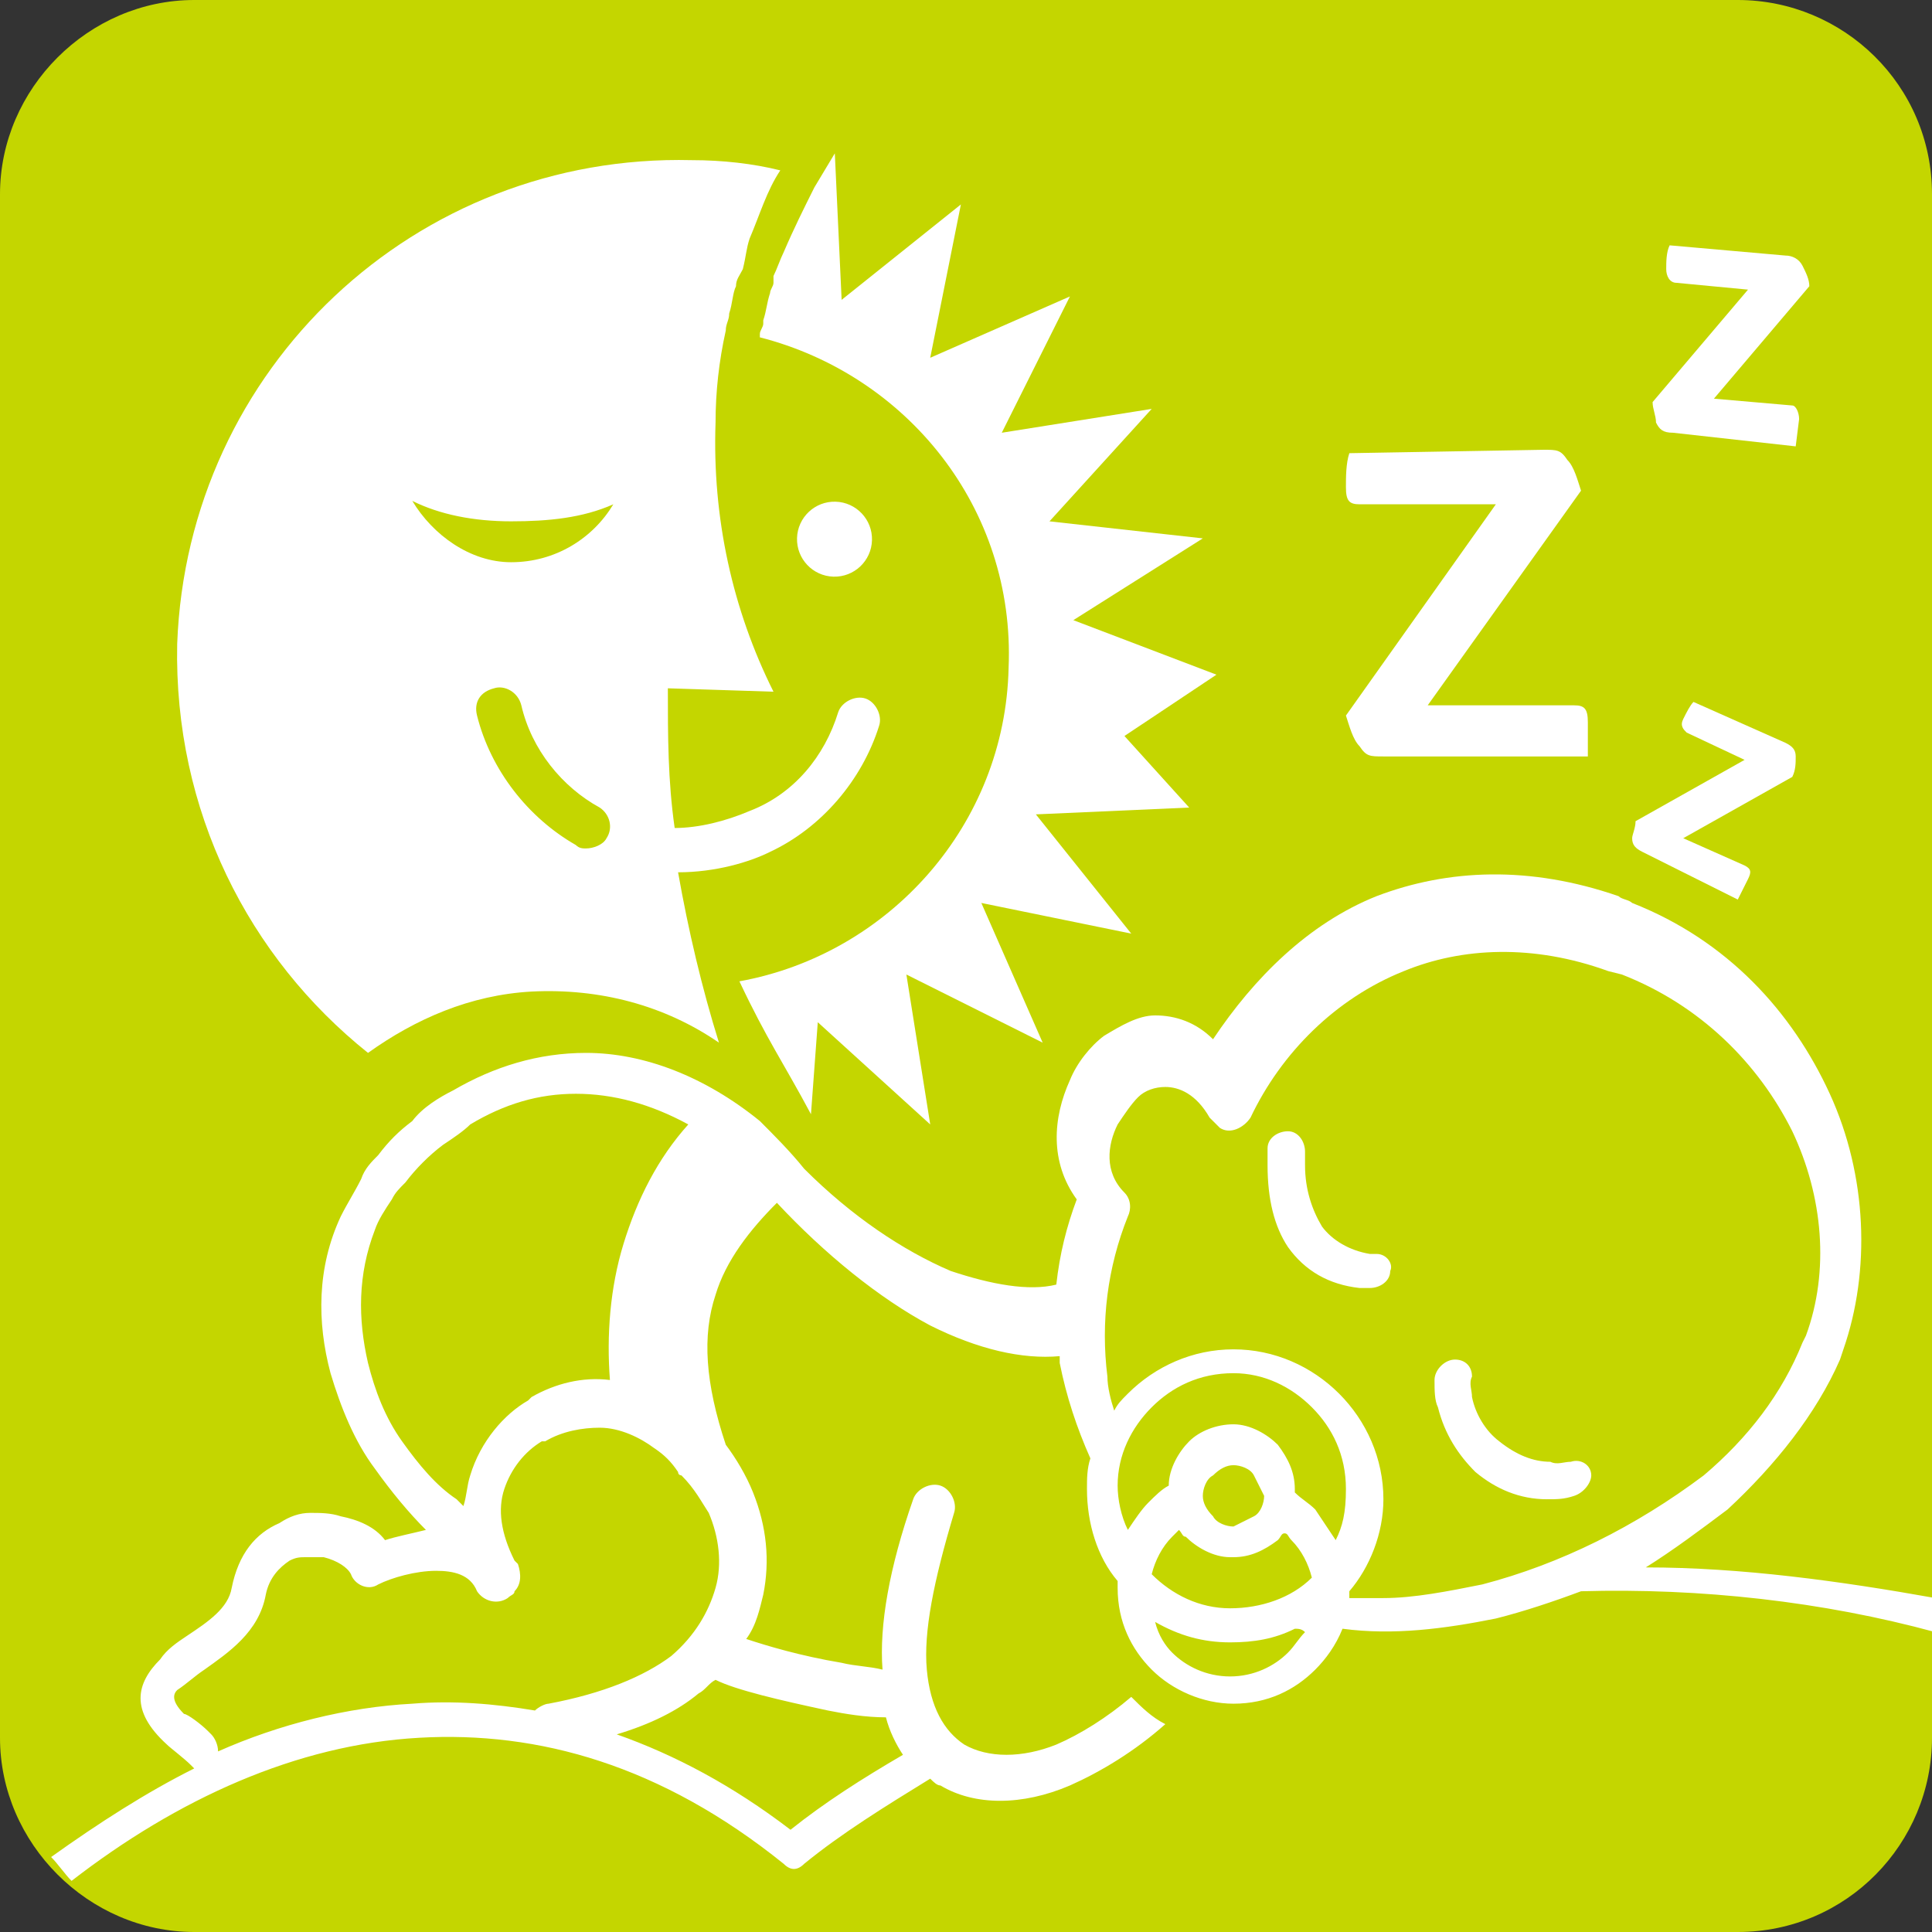
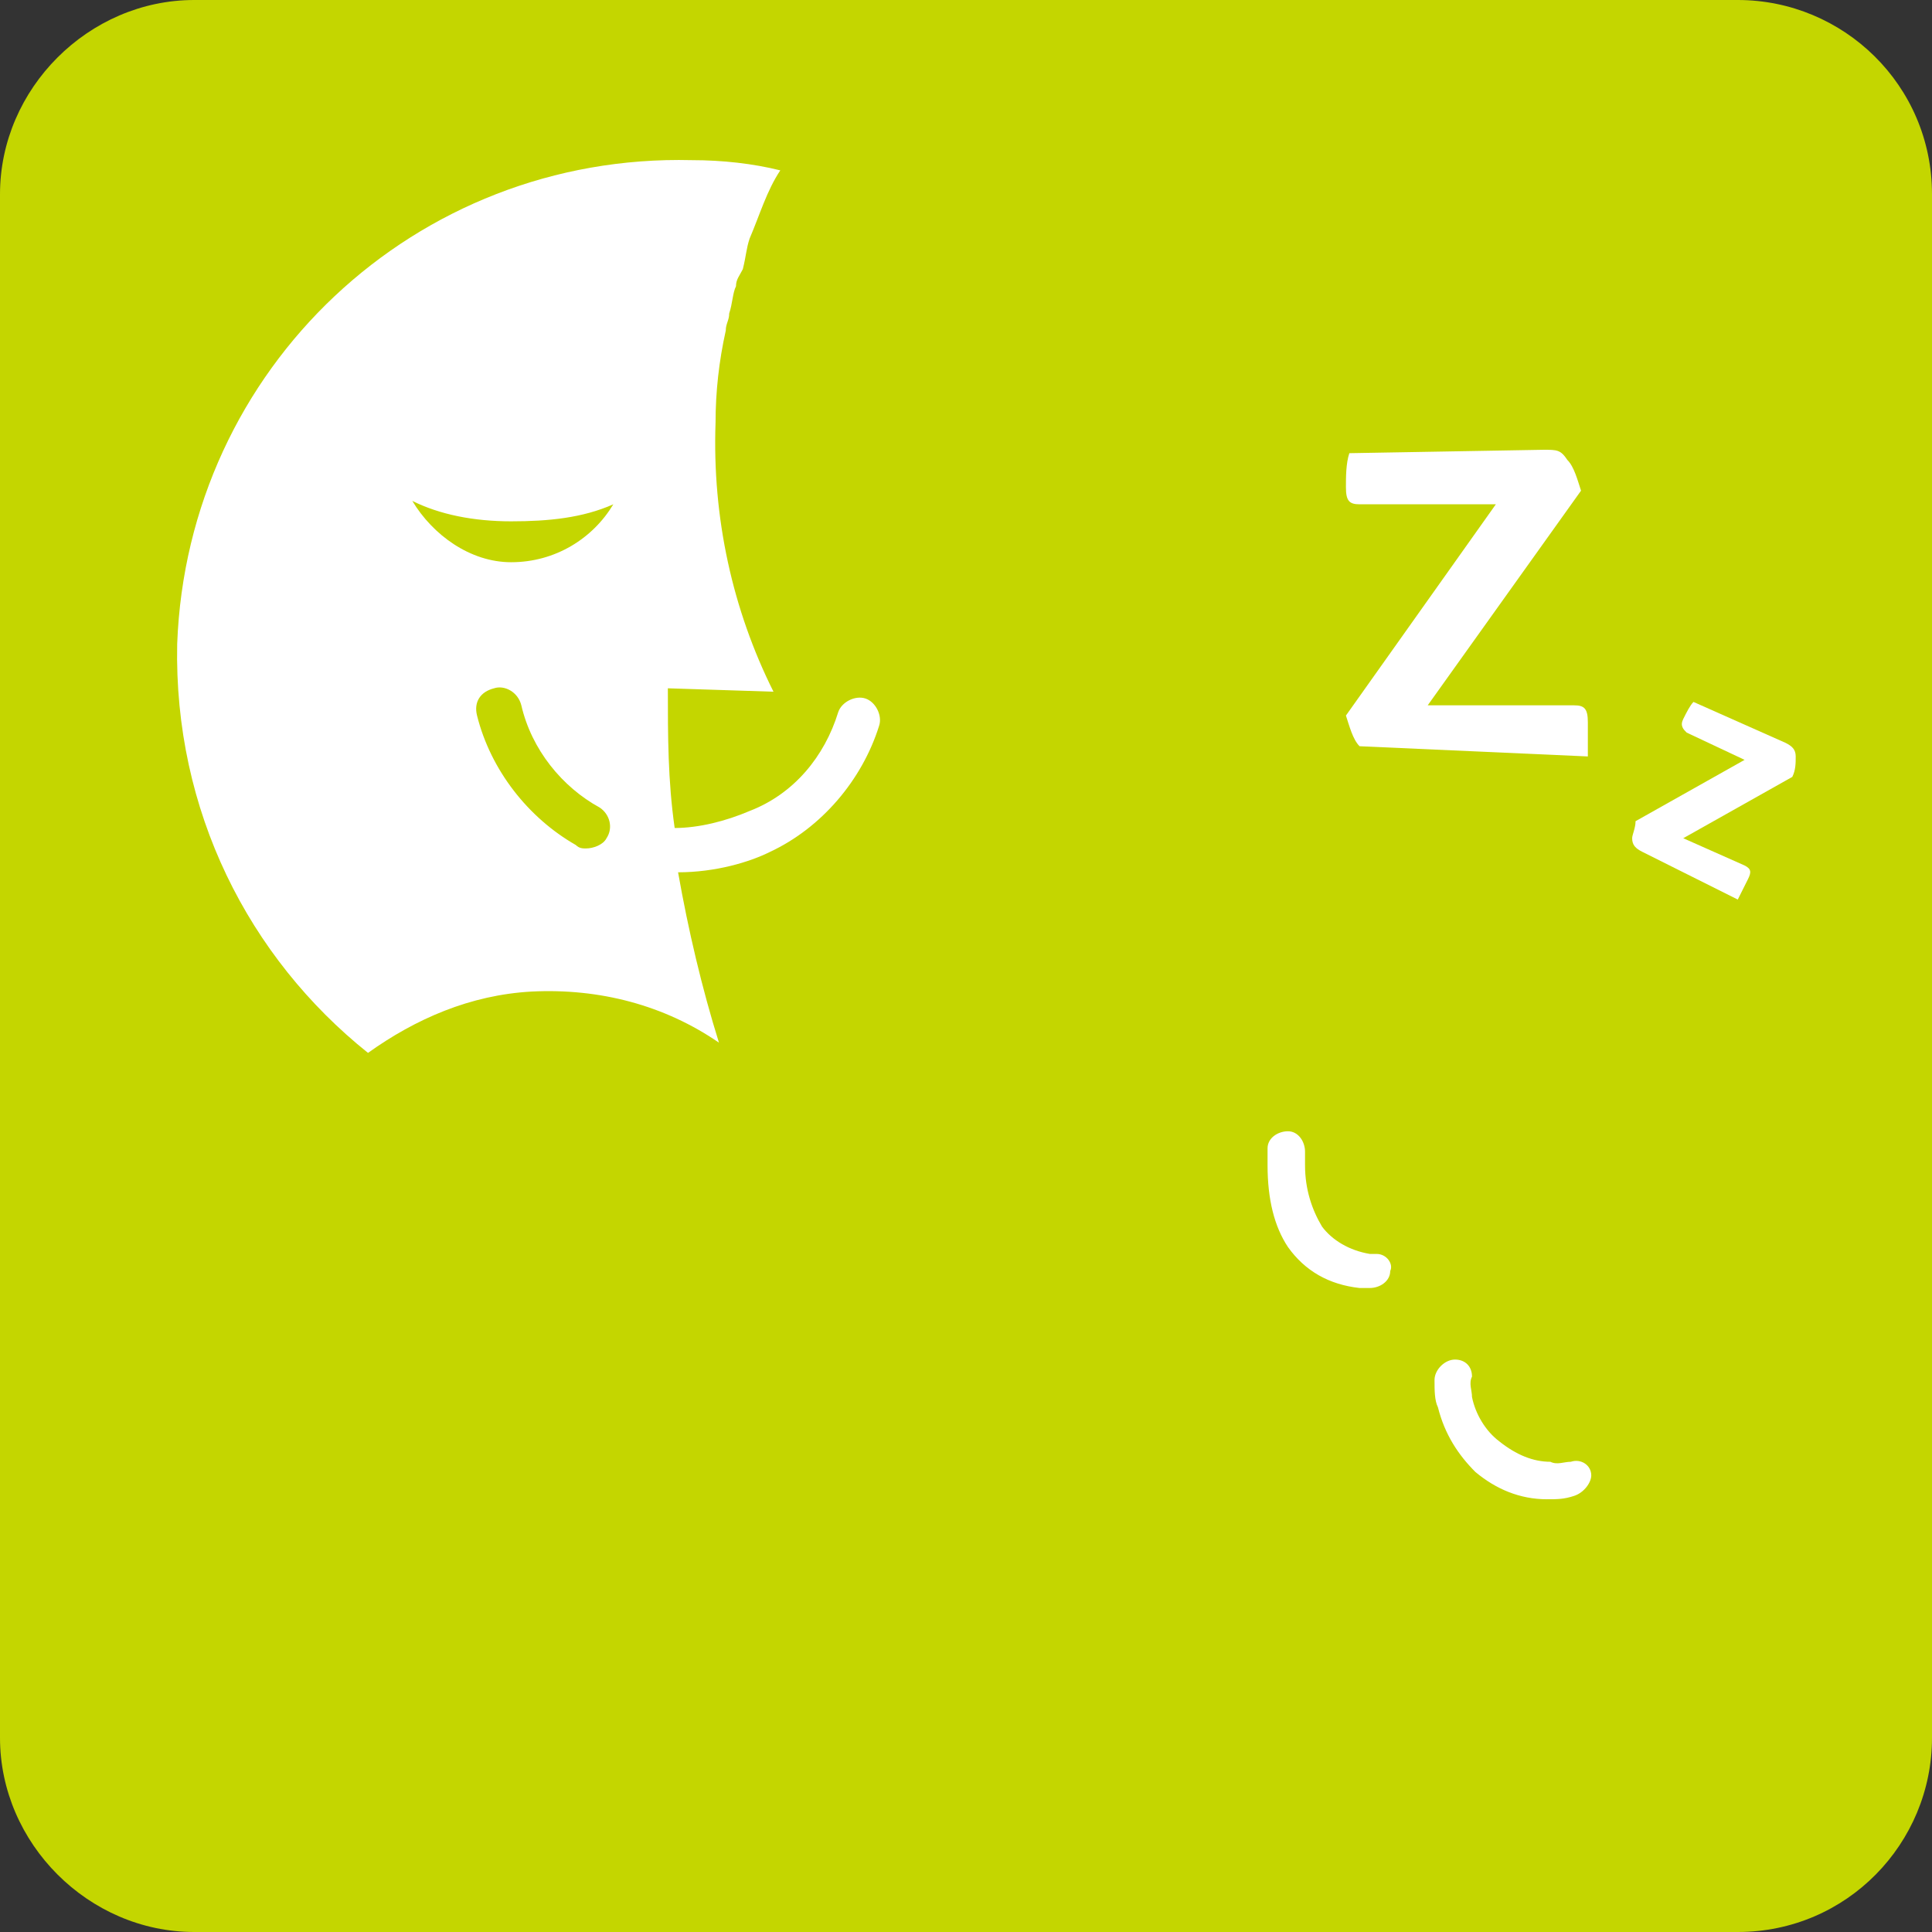
<svg xmlns="http://www.w3.org/2000/svg" version="1.1" id="Layer_1" x="0px" y="0px" viewBox="0 0 56.7 56.7" style="enable-background:new 0 0 56.7 56.7;" xml:space="preserve">
  <rect x="0" y="0" width="56.7" height="56.7" fill="#333333" stroke="none" />
  <style type="text/css">
	.st0{fill-rule:evenodd;clip-rule:evenodd;fill:#C4D600;}
	.st1{fill:#FFFFFF;}
</style>
  <g>
    <path class="st0" d="M5.7,0H51c3.1,0,5.7,2.5,5.7,5.7V51c0,3.1-2.5,5.7-5.7,5.7H5.7C2.6,56.7,0,54.1,0,51V5.7C0,2.6,2.6,0,5.7,0" />
    <g>
      <g>
-         <path class="st1" d="M46.6,22.2l0-1c0-0.4-0.1-0.5-0.4-0.5l-4.3,0l4.5-6.3c-0.1-0.3-0.2-0.7-0.4-0.9c-0.2-0.3-0.3-0.3-0.7-0.3     l-5.7,0.1c-0.1,0.3-0.1,0.7-0.1,1c0,0.4,0.1,0.5,0.4,0.5l4,0L39.5,21c0.1,0.3,0.2,0.7,0.4,0.9c0.2,0.3,0.3,0.3,0.7,0.3L46.6,22.2     z" />
-         <path class="st1" d="M52.7,13.1l0.1-0.8c0-0.2-0.1-0.4-0.2-0.4l-2.3-0.2l2.8-3.3c0-0.2-0.1-0.4-0.2-0.6c-0.1-0.2-0.3-0.3-0.5-0.3     l-3.4-0.3c-0.1,0.2-0.1,0.5-0.1,0.7c0,0.2,0.1,0.4,0.3,0.4l2.1,0.2l-2.8,3.3c0,0.2,0.1,0.4,0.1,0.6c0.1,0.2,0.2,0.3,0.5,0.3     L52.7,13.1z" />
+         <path class="st1" d="M46.6,22.2l0-1c0-0.4-0.1-0.5-0.4-0.5l-4.3,0l4.5-6.3c-0.1-0.3-0.2-0.7-0.4-0.9c-0.2-0.3-0.3-0.3-0.7-0.3     l-5.7,0.1c-0.1,0.3-0.1,0.7-0.1,1c0,0.4,0.1,0.5,0.4,0.5l4,0L39.5,21c0.1,0.3,0.2,0.7,0.4,0.9L46.6,22.2     z" />
        <path class="st1" d="M51,26.4l0.3-0.6c0.1-0.2,0.1-0.3-0.1-0.4l-1.8-0.8l3.2-1.8c0.1-0.2,0.1-0.4,0.1-0.6c0-0.2-0.1-0.3-0.3-0.4     l-2.7-1.2c-0.1,0.1-0.2,0.3-0.3,0.5c-0.1,0.2,0,0.3,0.1,0.4l1.7,0.8l-3.2,1.8c0,0.2-0.1,0.4-0.1,0.5c0,0.2,0.1,0.3,0.3,0.4     L51,26.4z" />
      </g>
      <g>
        <path class="st1" d="M40.4,36.8c-0.1,0-0.2,0-0.2,0c-0.6-0.1-1.1-0.4-1.4-0.8c-0.3-0.5-0.5-1.1-0.5-1.8c0-0.1,0-0.2,0-0.4     c0-0.3-0.2-0.6-0.5-0.6c-0.3,0-0.6,0.2-0.6,0.5c0,0.2,0,0.3,0,0.5c0,1,0.2,1.8,0.6,2.4c0.5,0.7,1.2,1.1,2.1,1.2     c0.1,0,0.2,0,0.3,0c0.3,0,0.6-0.2,0.6-0.5C40.9,37.1,40.7,36.8,40.4,36.8z" />
        <path class="st1" d="M46.1,42.9c-0.2,0-0.4,0.1-0.6,0c-0.5,0-1-0.2-1.5-0.6c-0.4-0.3-0.7-0.8-0.8-1.3c0-0.2-0.1-0.4,0-0.6     c0-0.3-0.2-0.5-0.5-0.5c-0.3,0-0.6,0.3-0.6,0.6c0,0.3,0,0.6,0.1,0.8c0.2,0.8,0.6,1.4,1.1,1.9c0.6,0.5,1.3,0.8,2.1,0.8     c0.3,0,0.5,0,0.8-0.1c0.3-0.1,0.5-0.4,0.5-0.6C46.7,43,46.4,42.8,46.1,42.9z" />
-         <path class="st1" d="M48.3,46c0.8-0.5,1.6-1.1,2.4-1.7c1.4-1.3,2.6-2.8,3.3-4.4l0.1-0.3c0.8-2.3,0.7-5.1-0.4-7.5     c-1.1-2.4-3-4.5-5.8-5.6l0,0c-0.1-0.1-0.3-0.1-0.4-0.2c-2.6-0.9-5-0.8-7.1,0c-2,0.8-3.6,2.4-4.8,4.2c-0.5-0.5-1.1-0.7-1.7-0.7     c-0.5,0-1,0.3-1.5,0.6c-0.4,0.3-0.8,0.8-1,1.3c-0.5,1.1-0.6,2.4,0.2,3.5c-0.3,0.8-0.5,1.6-0.6,2.5c-0.8,0.2-1.9,0-3.1-0.4     c-1.4-0.6-2.9-1.6-4.3-3c-0.4-0.5-0.9-1-1.3-1.4l0,0c-1.6-1.3-3.4-2-5.1-2c-1.4,0-2.7,0.4-3.9,1.1c-0.4,0.2-0.9,0.5-1.2,0.9     c-0.4,0.3-0.7,0.6-1,1c-0.2,0.2-0.4,0.4-0.5,0.7c-0.2,0.4-0.4,0.7-0.6,1.1c-0.7,1.5-0.7,3.1-0.3,4.6c0.3,1,0.7,2,1.3,2.8     c0.5,0.7,1,1.3,1.5,1.8c-0.4,0.1-0.9,0.2-1.2,0.3c-0.3-0.4-0.8-0.6-1.3-0.7c-0.3-0.1-0.6-0.1-0.9-0.1c-0.3,0-0.6,0.1-0.9,0.3     c-0.7,0.3-1.2,0.9-1.4,1.9c-0.1,0.6-0.7,1-1.3,1.4c-0.3,0.2-0.6,0.4-0.8,0.7c-0.7,0.7-0.9,1.5,0.2,2.5c0.1,0.1,0.5,0.4,0.7,0.6     l0.1,0.1c0,0,0,0,0,0c-1.4,0.7-2.8,1.6-4.2,2.6c0.2,0.2,0.4,0.5,0.6,0.7c3.1-2.4,6.6-4,10.2-4.2c3.5-0.2,7.1,0.8,10.7,3.7     c0.2,0.2,0.4,0.2,0.6,0c1.1-0.9,2.4-1.7,3.7-2.5c0.1,0.1,0.2,0.2,0.3,0.2c1,0.6,2.4,0.6,3.8,0c0.9-0.4,1.9-1,2.8-1.8     c-0.4-0.2-0.7-0.5-1-0.8c-0.7,0.6-1.5,1.1-2.2,1.4c-1,0.4-2,0.4-2.7,0c-0.6-0.4-1-1.1-1.1-2.2c-0.1-1.1,0.2-2.6,0.8-4.6     c0.1-0.3-0.1-0.7-0.4-0.8c-0.3-0.1-0.7,0.1-0.8,0.4c-0.7,2-1,3.7-0.9,5c-0.4-0.1-0.8-0.1-1.2-0.2c-1.2-0.2-2.2-0.5-2.8-0.7     c0.3-0.4,0.4-0.9,0.5-1.3c0.2-1,0.1-2-0.3-3c-0.2-0.5-0.5-1-0.8-1.4c-0.6-1.8-0.7-3.2-0.3-4.4c0.3-1,1-1.9,1.8-2.7     c1.4,1.5,3,2.8,4.5,3.6c1.4,0.7,2.7,1,3.8,0.9c0,0.1,0,0.2,0,0.2c0.2,1,0.5,1.9,0.9,2.8c-0.1,0.3-0.1,0.6-0.1,0.9     c0,1,0.3,2,0.9,2.7c0,0.1,0,0.1,0,0.2c0,1,0.4,1.8,1,2.4c0.6,0.6,1.5,1,2.4,1c1,0,1.8-0.4,2.4-1c0.3-0.3,0.6-0.7,0.8-1.2     c1.5,0.2,3,0,4.5-0.3c0.8-0.2,1.7-0.5,2.5-0.8c3.5-0.1,7.1,0.3,10.4,1.2v-1C54,46.4,51.1,46,48.3,46z M11.8,42.3     c-0.5-0.7-0.8-1.5-1-2.3c-0.3-1.3-0.3-2.6,0.2-3.9c0.1-0.3,0.3-0.6,0.5-0.9c0.1-0.2,0.2-0.3,0.4-0.5c0.3-0.4,0.7-0.8,1.1-1.1     c0.3-0.2,0.6-0.4,0.8-0.6c1-0.6,2-0.9,3.1-0.9c1.1,0,2.2,0.3,3.3,0.9c-0.9,1-1.5,2.2-1.9,3.5c-0.4,1.3-0.5,2.7-0.4,4c0,0,0,0,0,0     c-0.8-0.1-1.6,0.1-2.3,0.5l-0.1,0.1c-0.7,0.4-1.4,1.2-1.7,2.2c-0.1,0.3-0.1,0.6-0.2,0.9c-0.1-0.1-0.1-0.1-0.2-0.2     C12.8,43.6,12.3,43,11.8,42.3z M24.3,50.2c0.5,0.1,1.1,0.2,1.7,0.2c0.1,0.4,0.3,0.8,0.5,1.1c-1.2,0.7-2.3,1.4-3.3,2.2     c-1.7-1.3-3.4-2.2-5.1-2.8c1-0.3,1.8-0.7,2.4-1.2c0.2-0.1,0.3-0.3,0.5-0.4C21.6,49.6,22.9,49.9,24.3,50.2z M20.8,44.4     c0.3,0.7,0.4,1.5,0.2,2.2c-0.2,0.7-0.6,1.4-1.3,2c-0.8,0.6-2,1.1-3.6,1.4c-0.1,0-0.3,0.1-0.4,0.2c-1.2-0.2-2.4-0.3-3.6-0.2     c-1.9,0.1-3.9,0.6-5.7,1.4c0-0.2-0.1-0.4-0.2-0.5l-0.1-0.1c-0.2-0.2-0.6-0.5-0.7-0.5c-0.4-0.4-0.3-0.6-0.2-0.7     C5.5,49.4,5.7,49.2,6,49c0.7-0.5,1.6-1.1,1.8-2.2c0.1-0.5,0.4-0.8,0.7-1c0.2-0.1,0.3-0.1,0.5-0.1c0.2,0,0.4,0,0.5,0     c0.4,0.1,0.7,0.3,0.8,0.5c0.1,0.3,0.5,0.5,0.8,0.3c0.4-0.2,1.1-0.4,1.7-0.4c0.5,0,1,0.1,1.2,0.6c0.2,0.3,0.6,0.4,0.9,0.2     c0.1-0.1,0.2-0.1,0.2-0.2c0.2-0.2,0.2-0.5,0.1-0.8l-0.1-0.1c-0.4-0.8-0.5-1.5-0.3-2.1c0.2-0.6,0.6-1.1,1.1-1.4l0.1,0     c0.5-0.3,1.1-0.4,1.6-0.4c0.6,0,1.2,0.3,1.6,0.6c0.3,0.2,0.5,0.4,0.7,0.7c0,0.1,0.1,0.1,0.1,0.1C20.4,43.7,20.6,44.1,20.8,44.4z      M37.8,48.5c-0.4,0.4-1,0.7-1.7,0.7c-0.7,0-1.3-0.3-1.7-0.7c-0.2-0.2-0.4-0.5-0.5-0.9c0.7,0.4,1.4,0.6,2.2,0.6     c0.7,0,1.3-0.1,1.9-0.4c0.1,0,0.2,0,0.3,0.1C38.1,48.1,38,48.3,37.8,48.5z M36.1,47.2c-0.9,0-1.7-0.4-2.3-1     c0.1-0.4,0.3-0.8,0.6-1.1c0.1-0.1,0.1-0.1,0.2-0.2c0.1,0.1,0.1,0.2,0.2,0.2c0.3,0.3,0.8,0.6,1.3,0.6l0.1,0c0.5,0,0.9-0.2,1.3-0.5     c0.1-0.1,0.1-0.2,0.2-0.2c0.1,0,0.1,0.1,0.2,0.2c0.3,0.3,0.5,0.7,0.6,1.1C37.9,46.9,37,47.2,36.1,47.2z M35.3,43.9     c0-0.2,0.1-0.5,0.3-0.6c0.2-0.2,0.4-0.3,0.6-0.3c0.2,0,0.5,0.1,0.6,0.3c0.1,0.2,0.2,0.4,0.3,0.6l0,0c0,0.2-0.1,0.5-0.3,0.6     c-0.2,0.1-0.4,0.2-0.6,0.3l0,0c-0.2,0-0.5-0.1-0.6-0.3C35.4,44.3,35.3,44.1,35.3,43.9z M39.2,45.2c-0.2-0.3-0.4-0.6-0.6-0.9     c-0.2-0.2-0.4-0.3-0.6-0.5c0,0,0,0,0,0v-0.1c0-0.5-0.2-0.9-0.5-1.3c-0.3-0.3-0.8-0.6-1.3-0.6c-0.5,0-1,0.2-1.3,0.5     c-0.3,0.3-0.6,0.8-0.6,1.3c0,0,0,0,0,0c-0.2,0.1-0.4,0.3-0.6,0.5c-0.2,0.2-0.4,0.5-0.6,0.8c-0.2-0.4-0.3-0.9-0.3-1.3     c0-0.9,0.4-1.7,1-2.3c0.6-0.6,1.4-1,2.4-1c0.9,0,1.7,0.4,2.3,1c0.6,0.6,1,1.4,1,2.4C39.5,44.4,39.4,44.8,39.2,45.2z M43.5,46.5     c-1,0.2-2,0.4-2.9,0.4c0,0,0,0,0,0c-0.3,0-0.6,0-1,0c0,0,0,0,0,0v0c0-0.1,0-0.1,0-0.2c0.6-0.7,1-1.7,1-2.7c0-1.2-0.5-2.3-1.3-3.1     c-0.8-0.8-1.9-1.3-3.1-1.3c-1.2,0-2.3,0.5-3.1,1.3c-0.2,0.2-0.3,0.3-0.4,0.5c-0.1-0.3-0.2-0.7-0.2-1c-0.2-1.6,0-3.2,0.6-4.7     c0.1-0.2,0.1-0.5-0.1-0.7c-0.6-0.6-0.5-1.4-0.2-2c0.2-0.3,0.4-0.6,0.6-0.8c0.2-0.2,0.5-0.3,0.8-0.3c0.4,0,0.9,0.2,1.3,0.9     c0.1,0.1,0.2,0.2,0.3,0.3c0.3,0.2,0.7,0,0.9-0.3c0.9-1.9,2.5-3.5,4.5-4.3c1.7-0.7,3.8-0.8,6,0l0.4,0.1c2.3,0.9,4,2.6,5,4.6     c0.9,1.9,1.1,4.1,0.4,6l-0.1,0.2c-0.6,1.5-1.6,2.8-2.9,3.9C48,44.8,45.8,45.9,43.5,46.5z" />
      </g>
      <g>
-         <path class="st1" d="M33,21.6l2.7-1.8l-4.2-1.6l3.8-2.4l-4.5-0.5l3-3.3l-4.4,0.7l2-4l-4.1,1.8L28.2,6l-3.5,2.8l-0.2-4.3l-0.6,1     c-0.3,0.6-0.6,1.2-0.9,1.9c-0.1,0.2-0.2,0.5-0.3,0.7l0,0.2c0,0.1-0.1,0.2-0.1,0.3c-0.1,0.3-0.1,0.5-0.2,0.8l0,0.1     c0,0.1-0.1,0.2-0.1,0.3c0,0,0,0.1,0,0.1c4.3,1.1,7.5,5,7.3,9.7c-0.1,4.6-3.5,8.4-7.9,9.2c0.8,1.7,1.3,2.4,2.1,3.9l0.2-2.7l3.3,3     l-0.7-4.4l4,2l-1.8-4.1l4.4,0.9l-2.8-3.5l4.5-0.2L33,21.6z" />
-         <ellipse transform="matrix(2.910031e-02 -1 1 2.910031e-02 7.878 39.861)" class="st1" cx="24.5" cy="15.9" rx="1.1" ry="1.1" />
        <path class="st1" d="M22.6,25c1.5-0.7,2.7-2.1,3.2-3.7c0.1-0.3-0.1-0.7-0.4-0.8c-0.3-0.1-0.7,0.1-0.8,0.4     c-0.4,1.3-1.3,2.4-2.6,2.9c-0.7,0.3-1.5,0.5-2.2,0.5c-0.2-1.4-0.2-2.7-0.2-4.1l3.1,0.1c-1.2-2.4-1.8-5.1-1.7-7.9     c0-0.9,0.1-1.8,0.3-2.7c0-0.2,0.1-0.3,0.1-0.5c0.1-0.3,0.1-0.6,0.2-0.8c0-0.2,0.1-0.3,0.2-0.5C21.9,7.5,21.9,7.3,22,7     c0.3-0.7,0.5-1.4,0.9-2c-0.8-0.2-1.7-0.3-2.6-0.3C12.2,4.5,5.5,10.8,5.2,18.9c-0.1,4.9,2.1,9.2,5.6,12c1.4-1,3-1.7,4.8-1.8     c2-0.1,3.9,0.4,5.5,1.5c-0.5-1.6-0.9-3.3-1.2-5C21,25.6,22,25.3,22.6,25z M17.8,24.6c-0.1,0.2-0.4,0.3-0.6,0.3     c-0.1,0-0.2,0-0.3-0.1C15.5,24,14.4,22.6,14,21c-0.1-0.4,0.1-0.7,0.5-0.8c0.3-0.1,0.7,0.1,0.8,0.5c0.3,1.3,1.2,2.4,2.3,3     C17.9,23.9,18,24.3,17.8,24.6z M15,16.5c-1.2,0-2.3-0.8-2.9-1.8c0.8,0.4,1.8,0.6,2.9,0.6c1.1,0,2.1-0.1,3-0.5     C17.4,15.8,16.3,16.5,15,16.5z" />
      </g>
    </g>
  </g>
</svg>